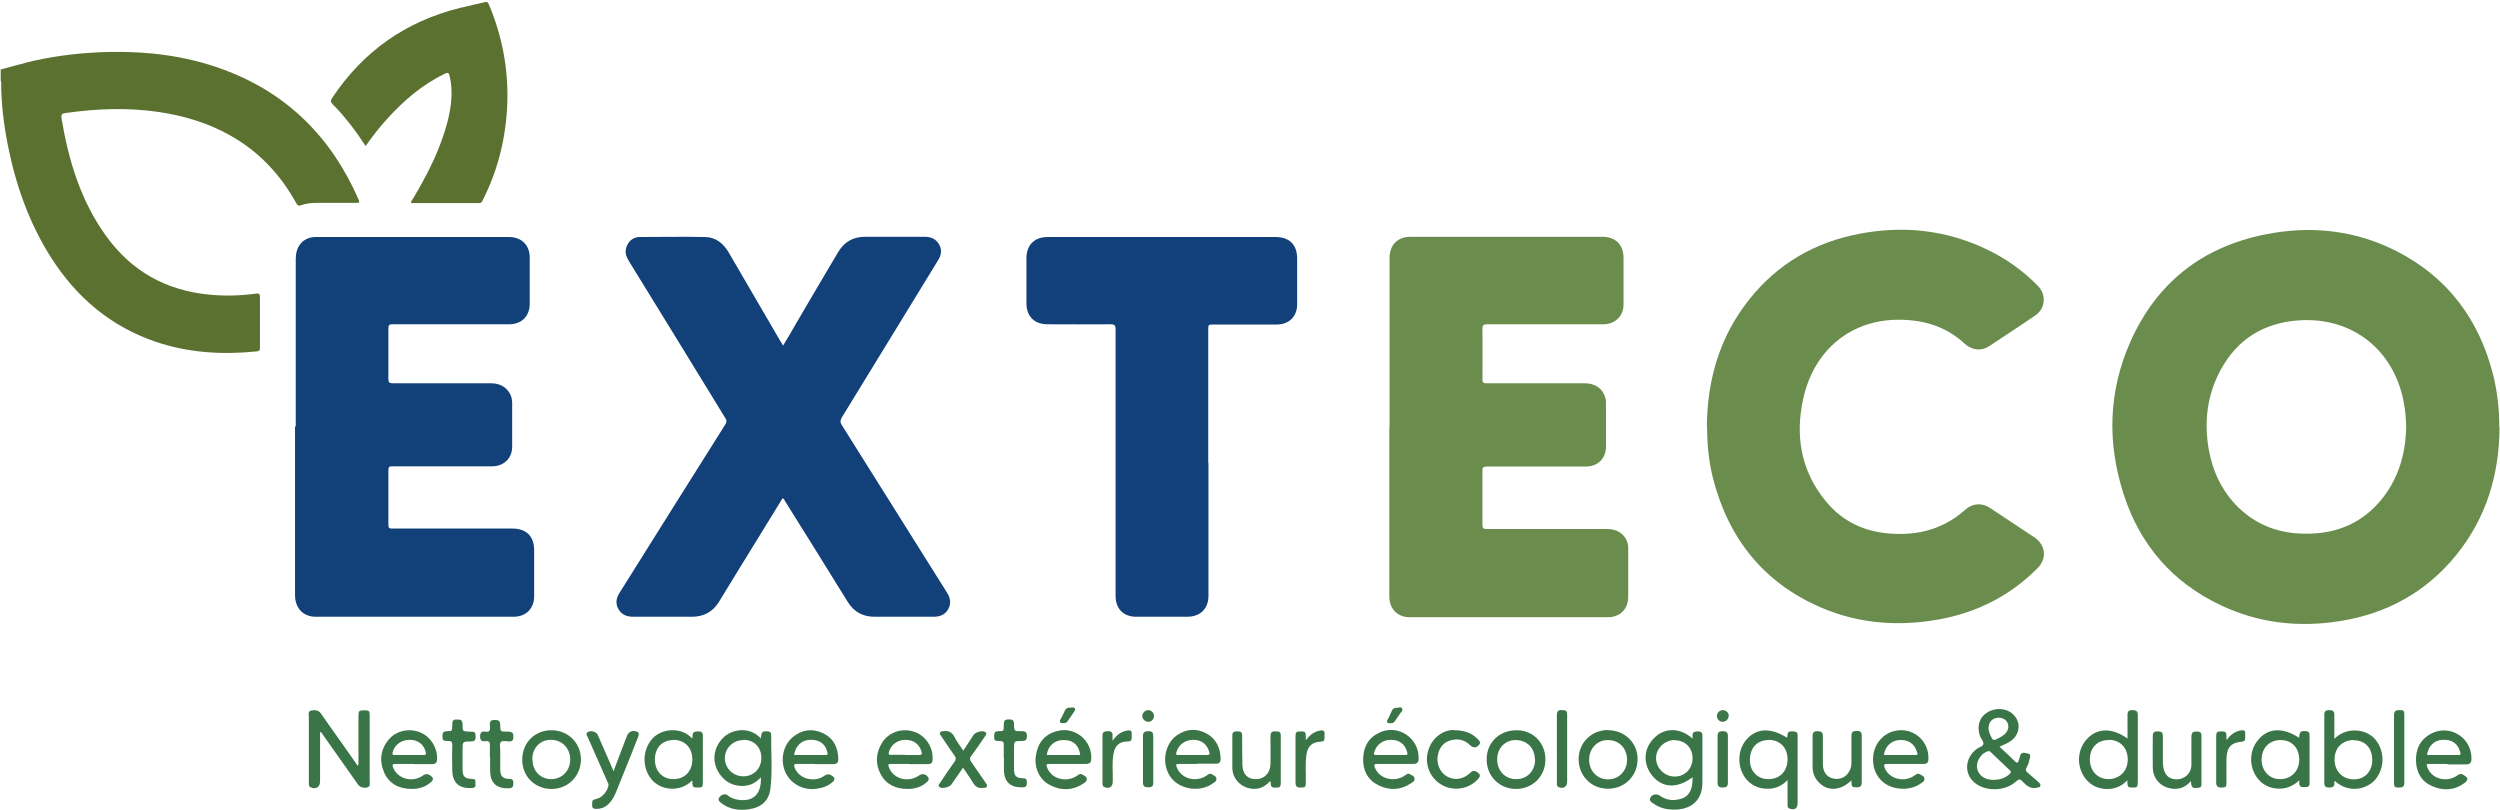
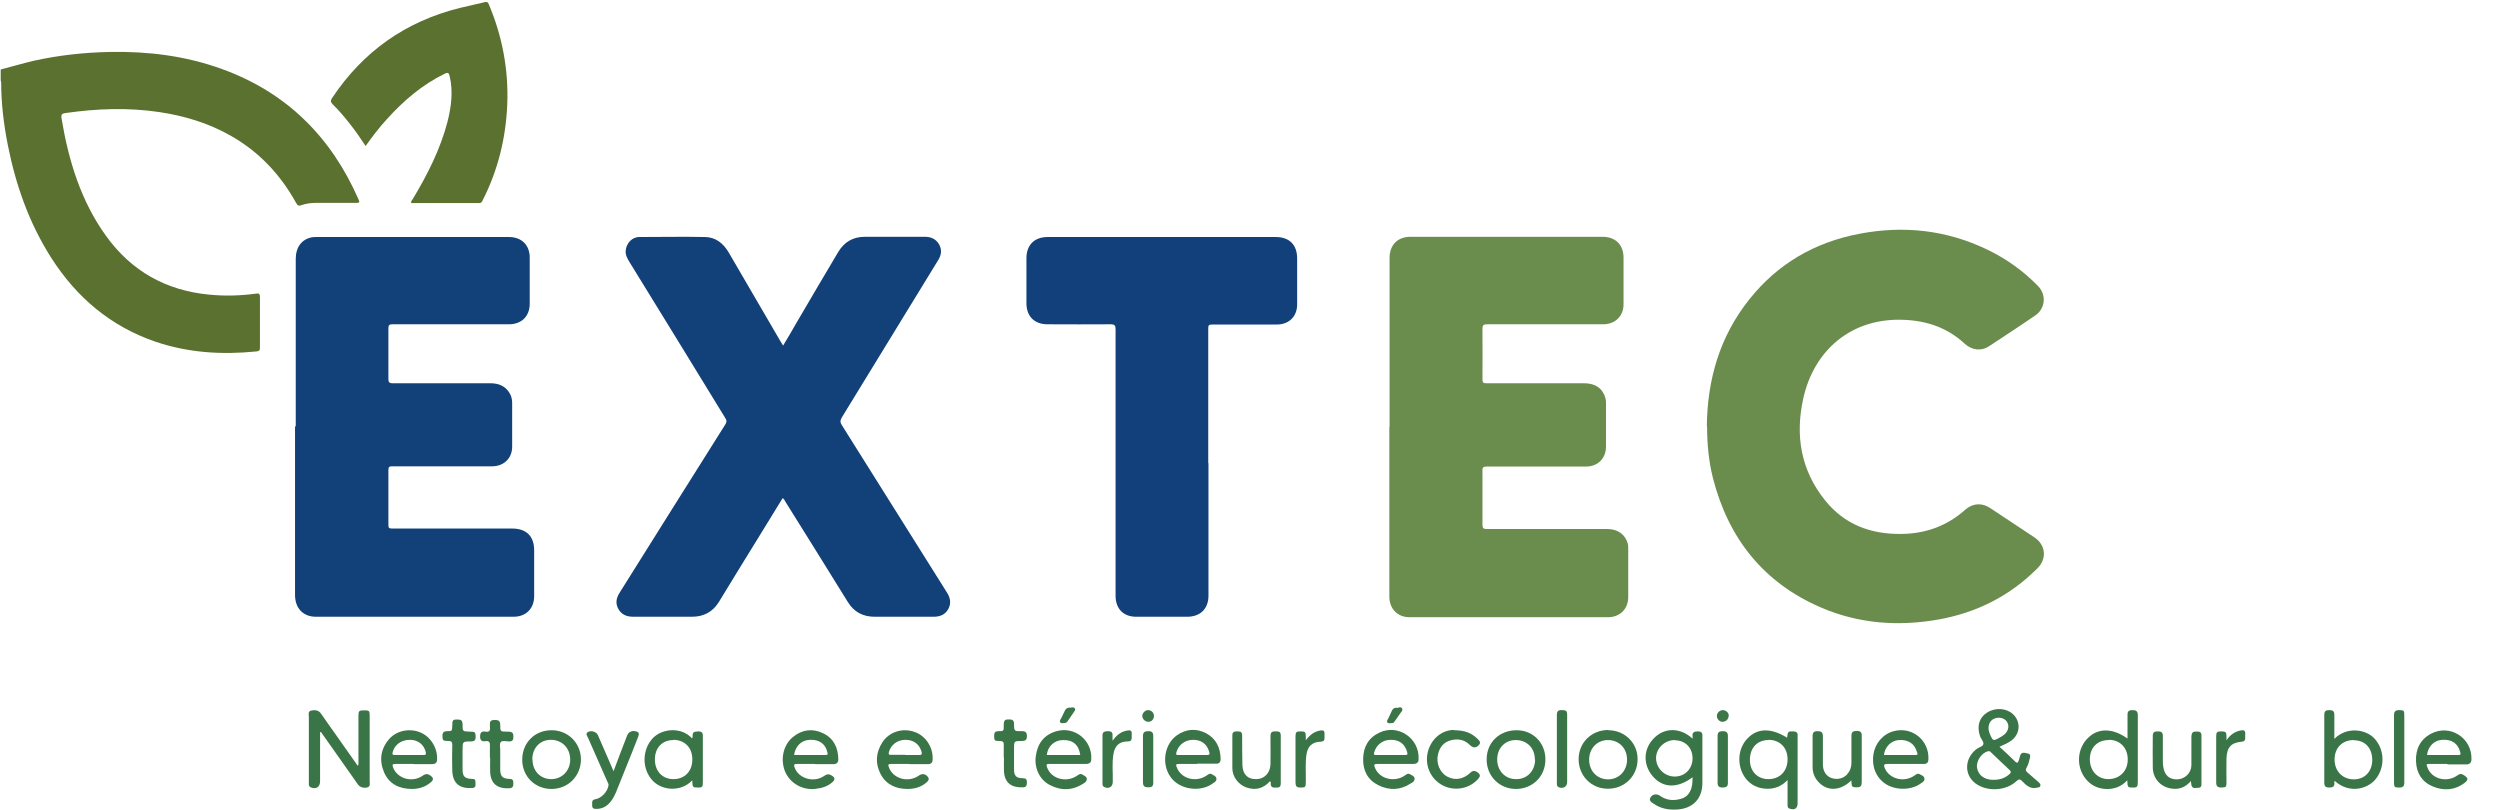
<svg xmlns="http://www.w3.org/2000/svg" id="Calque_3" data-name="Calque 3" viewBox="0 0 106.85 34.61">
  <defs>
    <style>
      .cls-1 {
        fill: #3a7547;
      }

      .cls-1, .cls-2, .cls-3, .cls-4, .cls-5, .cls-6, .cls-7 {
        stroke-width: 0px;
      }

      .cls-2 {
        fill: #5b7130;
      }

      .cls-3 {
        fill: #12407a;
      }

      .cls-4 {
        fill: #3c7648;
      }

      .cls-5 {
        fill: #3c7649;
      }

      .cls-6 {
        fill: #124079;
      }

      .cls-7 {
        fill: #6a8d4e;
      }
    </style>
  </defs>
  <path class="cls-2" d="M.03,2.97c.47-.12.93-.26,1.4-.37,1.08-.24,2.18-.36,3.29-.38,1.62-.03,3.21.17,4.74.72,2.78,1,4.7,2.91,5.87,5.6.06.13,0,.13-.1.13-.56,0-1.11,0-1.67,0-.23,0-.46.02-.68.1-.11.04-.16.02-.22-.09-.67-1.21-1.58-2.19-2.8-2.88-.95-.54-1.98-.85-3.05-1.01-1.34-.2-2.67-.15-4,.04-.15.02-.21.05-.18.23.3,1.8.82,3.52,1.9,5.02,1.08,1.5,2.55,2.33,4.39,2.51.68.07,1.35.05,2.02-.04.13-.02.17,0,.17.15,0,.72,0,1.44,0,2.16,0,.11-.03.15-.15.16-1.47.15-2.92.06-4.33-.42-1.91-.66-3.36-1.89-4.44-3.58-.95-1.49-1.52-3.12-1.86-4.84C.16,5.31.05,4.42.05,3.52c0-.03-.01-.05-.02-.08,0-.16,0-.32,0-.47Z" />
-   <path class="cls-7" d="M106.83,18.26c-.01,2.02-.56,3.86-1.84,5.45-1.28,1.58-2.95,2.51-4.95,2.83-1.77.29-3.49.1-5.12-.67-2.06-.97-3.45-2.57-4.15-4.73-.72-2.21-.66-4.42.29-6.55,1.12-2.51,3.06-4.03,5.75-4.57,1.94-.39,3.84-.19,5.61.71,2.2,1.12,3.54,2.93,4.14,5.3.18.73.26,1.47.26,2.22ZM102.84,18.27c0-.37-.04-.74-.11-1.11-.43-2.22-2.2-3.61-4.45-3.47-1.52.1-2.66.8-3.38,2.14-.57,1.06-.7,2.19-.5,3.37.17.95.57,1.8,1.26,2.48.79.77,1.75,1.12,2.84,1.13,1.37.02,2.52-.46,3.37-1.57.67-.88.95-1.9.97-2.99Z" />
  <path class="cls-6" d="M33.47,14.77c.2-.33.39-.65.57-.97.59-1.01,1.18-2.01,1.78-3.02.26-.44.64-.66,1.15-.66.85,0,1.7,0,2.55,0,.27,0,.48.09.62.33.13.24.09.46-.05.68-1.37,2.24-2.74,4.47-4.11,6.71-.07.12-.08.21,0,.33,1.5,2.38,2.99,4.77,4.49,7.15.15.23.19.47.06.71-.14.25-.36.33-.64.33-.83,0-1.67,0-2.5,0-.51,0-.89-.2-1.16-.64-.88-1.43-1.78-2.86-2.67-4.29-.03-.05-.04-.1-.11-.14-.34.55-.68,1.11-1.02,1.66-.57.92-1.14,1.85-1.7,2.77-.27.44-.66.64-1.16.64-.83,0-1.67,0-2.5,0-.27,0-.5-.08-.64-.33-.14-.25-.09-.48.06-.71,1.5-2.39,3-4.79,4.51-7.18.06-.1.07-.17,0-.27-1.36-2.22-2.72-4.44-4.09-6.66-.09-.15-.18-.3-.17-.48.02-.32.26-.6.59-.6.93,0,1.86-.02,2.79,0,.46,0,.8.27,1.03.67.74,1.27,1.48,2.54,2.22,3.81.03.05.06.09.1.16Z" />
  <path class="cls-6" d="M12.64,18.23c0-2.39,0-4.77,0-7.16,0-.51.26-.85.7-.93.07-.01.13-.01.2-.01,2.74,0,5.47,0,8.21,0,.54,0,.89.34.89.88,0,.66,0,1.32,0,1.97,0,.54-.35.88-.89.88-1.66,0-3.31,0-4.97,0-.13,0-.18.02-.18.17,0,.72,0,1.44,0,2.16,0,.14.03.19.18.19,1.39,0,2.78,0,4.17,0,.34,0,.62.1.81.39.09.13.13.29.13.45,0,.62,0,1.25,0,1.87,0,.5-.36.84-.86.84-1.42,0-2.84,0-4.26,0-.13,0-.17.02-.17.16,0,.78,0,1.56,0,2.35,0,.13.04.15.16.15,1.71,0,3.42,0,5.13,0,.61,0,.94.33.94.93,0,.65,0,1.31,0,1.96,0,.53-.35.88-.88.88-2.82,0-5.63,0-8.45,0-.54,0-.89-.36-.89-.93,0-1.25,0-2.5,0-3.75,0-1.15,0-2.31,0-3.46Z" />
  <path class="cls-7" d="M59.39,18.24c0-2.4,0-4.8,0-7.21,0-.56.34-.91.9-.91,2.73,0,5.46,0,8.19,0,.57,0,.91.34.91.9,0,.66,0,1.33,0,1.99,0,.5-.36.85-.87.85-1.65,0-3.3,0-4.95,0-.16,0-.21.03-.21.2.01.72,0,1.44,0,2.16,0,.13.04.16.16.16,1.4,0,2.79,0,4.19,0,.48,0,.8.23.91.65.02.07.02.14.02.22,0,.61,0,1.23,0,1.84,0,.5-.35.85-.85.85-1.41,0-2.83,0-4.24,0-.16,0-.2.04-.19.19,0,.76,0,1.53,0,2.3,0,.14.04.18.18.18,1.72,0,3.43,0,5.15,0,.45,0,.77.23.88.62.02.08.02.17.02.25,0,.68,0,1.35,0,2.03,0,.52-.35.87-.87.87-2.83,0-5.65,0-8.48,0-.51,0-.86-.36-.86-.88,0-2.41,0-4.83,0-7.24Z" />
  <path class="cls-7" d="M72.95,18.23c.02-2.01.55-3.85,1.82-5.44,1.21-1.52,2.8-2.44,4.71-2.8,1.89-.36,3.72-.16,5.46.68.81.39,1.54.91,2.17,1.56.36.37.31.96-.12,1.25-.65.45-1.32.88-1.98,1.32-.33.22-.73.17-1.04-.11-.73-.68-1.61-.98-2.59-1.02-2.26-.1-3.86,1.31-4.31,3.37-.35,1.58-.1,3.06.93,4.34.83,1.04,1.96,1.46,3.27,1.44,1.03-.01,1.95-.34,2.73-1.04.32-.28.72-.3,1.07-.06.62.41,1.25.83,1.87,1.24.5.33.56.92.13,1.34-1.18,1.18-2.6,1.89-4.23,2.18-1.71.3-3.39.18-5-.51-2.47-1.06-3.97-2.96-4.63-5.54-.18-.72-.25-1.46-.25-2.21Z" />
  <path class="cls-3" d="M51.65,19.79c0,1.89,0,3.78,0,5.67,0,.56-.35.9-.91.9-.73,0-1.45,0-2.18,0-.54,0-.88-.34-.88-.89,0-3.8,0-7.6,0-11.39,0-.16-.03-.22-.21-.22-.9.01-1.8,0-2.7,0-.56,0-.9-.34-.9-.9,0-.64,0-1.28,0-1.92,0-.57.34-.91.91-.91,3.25,0,6.5,0,9.74,0,.59,0,.92.33.92.92,0,.65,0,1.31,0,1.96,0,.52-.35.86-.87.86-.92,0-1.85,0-2.77,0-.14,0-.16.04-.16.17,0,1.92,0,3.84,0,5.76Z" />
  <path class="cls-2" d="M15.62,6.23c-.22-.33-.43-.64-.67-.94-.23-.29-.46-.57-.72-.82-.11-.11-.11-.17-.03-.29,1.32-1.98,3.13-3.26,5.45-3.84.36-.09.72-.16,1.08-.25.09-.02.12,0,.16.09.58,1.37.85,2.8.79,4.29-.06,1.44-.4,2.81-1.05,4.09-.03.07-.06.12-.16.12-.96,0-1.92,0-2.89,0-.03-.08.03-.12.06-.17.63-1.05,1.18-2.13,1.49-3.32.16-.64.24-1.28.09-1.93-.03-.14-.07-.18-.21-.11-.97.47-1.77,1.16-2.49,1.96-.32.35-.61.73-.9,1.14Z" />
  <path class="cls-1" d="M13.68,31.3c0,.7,0,1.39,0,2.09,0,.25-.17.36-.4.26-.09-.04-.08-.12-.08-.2,0-.61,0-1.23,0-1.84,0-.32,0-.64,0-.96,0-.1-.05-.25.1-.28.15-.03.31-.03.42.13.22.33.46.65.69.98.29.41.58.83.88,1.25.04-.05.03-.1.03-.15,0-.66,0-1.33,0-1.99,0-.21.03-.23.25-.23.21,0,.23.02.23.23,0,.93,0,1.87,0,2.8,0,.1.04.21-.09.26-.14.05-.33,0-.41-.12-.31-.44-.62-.88-.93-1.32-.22-.31-.43-.61-.65-.92-.01,0-.02,0-.03,0Z" />
  <path class="cls-1" d="M85.45,31.91c.24.22.47.43.69.65.07.06.1.05.13-.03.02-.05.04-.11.05-.16.05-.23.14-.22.37-.16.09.02.09.1.07.18-.03.14-.07.29-.14.41-.06.1-.04.16.05.23.16.13.3.27.46.4.05.05.1.09.07.17-.03.07-.1.05-.16.07-.28.06-.45-.12-.62-.29-.08-.08-.13-.09-.23,0-.45.43-1.27.47-1.76.1-.49-.37-.47-1.06.04-1.46.1-.08.28-.11.3-.22.02-.1-.1-.22-.14-.33-.15-.42-.04-.8.29-1.01.35-.23.83-.2,1.11.06.35.32.32.84-.06,1.13-.15.11-.32.18-.52.27ZM85.18,33.33c.3,0,.51-.07.7-.24.07-.06.09-.11,0-.19-.27-.25-.53-.5-.79-.75-.03-.03-.06-.06-.12-.04-.28.06-.52.43-.47.71.05.32.33.51.68.51ZM84.99,31.13c0,.1.04.2.08.3.11.23.13.24.35.12.09-.05.18-.1.25-.16.16-.14.21-.34.13-.5-.08-.17-.29-.25-.49-.2-.2.05-.32.2-.32.44Z" />
-   <path class="cls-1" d="M32.52,31.57c.02-.3.06-.33.3-.31.08,0,.14.05.14.14-.01.76.06,1.53-.03,2.29-.06.54-.4.83-.94.9-.42.06-.82,0-1.17-.27-.08-.07-.16-.14-.07-.25.09-.12.26-.16.35-.08.15.13.32.18.51.2.61.07.94-.28.91-.97-.24.27-.53.39-.87.37-.34-.02-.63-.17-.84-.44-.41-.51-.36-1.18.12-1.64.33-.32,1.08-.5,1.59.05ZM31.77,31.63c-.44,0-.79.35-.79.77,0,.43.35.78.79.78.44,0,.77-.33.77-.79,0-.45-.31-.77-.76-.77Z" />
  <path class="cls-1" d="M72.34,31.57c0-.05.01-.08,0-.1-.02-.17.07-.21.22-.21.16,0,.21.06.2.21,0,.66,0,1.33,0,1.99,0,.69-.42,1.11-1.11,1.14-.36.02-.69-.05-.99-.26-.09-.06-.2-.13-.11-.27.08-.13.26-.15.38-.07.3.22.63.24.98.12.14-.05.25-.15.32-.29.1-.19.11-.39.11-.61-.64.48-1.26.47-1.7-.04-.43-.5-.41-1.18.06-1.64.45-.45,1.11-.45,1.63.02ZM71.58,31.63c-.43,0-.8.35-.8.77,0,.43.36.79.8.79.44,0,.76-.34.76-.78,0-.45-.31-.77-.76-.77Z" />
  <path class="cls-1" d="M90.93,31.55c0-.35,0-.67,0-1,0-.16.07-.2.21-.2.15,0,.23.04.23.21,0,.94,0,1.88,0,2.82,0,.25-.02.28-.2.28-.23,0-.24,0-.25-.31-.27.29-.59.39-.95.37-.37-.03-.66-.19-.88-.5-.36-.52-.3-1.24.15-1.68.43-.43,1.05-.43,1.68.02ZM90.12,31.63c-.48,0-.8.33-.8.82,0,.49.32.84.78.85.49,0,.84-.34.84-.84,0-.5-.33-.84-.81-.84Z" />
  <path class="cls-1" d="M99.77,31.58c.53-.54,1.34-.41,1.7-.03.46.48.48,1.27.04,1.78-.32.37-1.08.62-1.72.05-.03.02-.02.05-.02.07.02.17-.07.21-.22.21-.15,0-.21-.05-.21-.21,0-.97,0-1.93,0-2.9,0-.16.07-.2.21-.2.15,0,.22.04.22.2,0,.33,0,.66,0,1.02ZM100.6,31.63c-.49,0-.82.33-.82.83,0,.5.34.85.83.85.46,0,.78-.34.78-.83,0-.51-.31-.84-.78-.84Z" />
  <path class="cls-1" d="M76.38,31.53c.03-.27.05-.28.27-.27.13,0,.19.06.18.18,0,.18,0,.36,0,.54,0,.78,0,1.56,0,2.35,0,.22-.13.31-.34.23-.1-.03-.09-.12-.09-.2,0-.33,0-.65,0-1.02-.27.28-.58.39-.93.37-.35-.02-.64-.16-.86-.44-.38-.5-.36-1.24.06-1.69.43-.47,1.02-.48,1.71-.05ZM75.58,31.63c-.48,0-.79.34-.79.85,0,.49.33.82.79.82.49,0,.82-.34.82-.85,0-.5-.33-.83-.82-.83Z" />
-   <path class="cls-1" d="M98.27,33.35c-.54.53-1.3.41-1.67.04-.47-.46-.52-1.24-.1-1.75.42-.53,1.05-.57,1.76-.11.03-.27.07-.3.31-.28.09.01.14.06.14.15,0,.7,0,1.39,0,2.09,0,.14-.1.16-.21.15-.11,0-.22.01-.23-.15,0-.04,0-.09,0-.16ZM98.27,32.48c0-.51-.31-.85-.79-.85-.49,0-.81.33-.82.83,0,.49.33.84.79.84.48,0,.81-.34.82-.82Z" />
  <path class="cls-1" d="M29.58,33.36c-.5.51-1.29.42-1.68.01-.47-.49-.47-1.32,0-1.82.4-.42,1.22-.49,1.67,0,.04,0,.02-.04.03-.07,0-.19.04-.21.25-.22.16,0,.2.08.19.22,0,.65,0,1.29,0,1.94,0,.22-.02.24-.21.24-.21,0-.23-.02-.24-.23,0-.02,0-.03,0-.07ZM28.78,31.63c-.48,0-.79.33-.79.83,0,.5.32.84.79.84.49,0,.81-.34.81-.84,0-.51-.32-.83-.81-.84Z" />
  <path class="cls-1" d="M59.64,32.65c-.26,0-.52,0-.78,0-.14,0-.14.05-.1.15.18.49.84.66,1.29.34.07-.05.13-.1.21-.05.08.05.19.07.2.19,0,.11-.08.16-.16.2-.45.3-.92.31-1.39.08-.46-.23-.66-.63-.65-1.13.01-.51.23-.9.7-1.12.8-.38,1.72.25,1.67,1.14,0,.14-.08.2-.22.2-.26,0-.52,0-.78,0ZM59.43,32.27c.21,0,.42,0,.62,0,.11,0,.12-.03.09-.13-.09-.34-.34-.53-.71-.52-.34,0-.62.23-.7.55-.02.09,0,.1.09.1.2,0,.4,0,.61,0Z" />
  <path class="cls-1" d="M51.16,32.65c-.25,0-.49,0-.74,0-.17,0-.18.02-.11.18.2.47.83.62,1.27.31.07-.05.13-.1.21-.05.08.05.19.08.2.19.01.11-.08.15-.15.2-.54.4-1.43.27-1.81-.27-.4-.56-.27-1.41.28-1.79.39-.27.82-.3,1.24-.08.43.23.61.62.62,1.1,0,.14-.07.21-.21.2-.26,0-.53,0-.79,0ZM50.97,32.27c.2,0,.41,0,.61,0,.12,0,.13-.04.1-.14-.09-.33-.34-.51-.68-.51-.35,0-.63.21-.72.53-.03.1,0,.13.1.12.2,0,.39,0,.59,0Z" />
  <path class="cls-1" d="M38.86,32.65c-.26,0-.52,0-.78,0-.12,0-.13.04-.09.14.17.49.82.68,1.28.36.14-.1.29-.08.39.06.07.09.02.16-.05.22-.23.21-.52.29-.82.29-.49,0-.91-.18-1.15-.63-.24-.46-.21-.92.07-1.36.29-.45.86-.63,1.37-.45.48.16.81.66.78,1.18,0,.14-.07.2-.21.2-.26,0-.53,0-.79,0ZM38.68,32.27c.2,0,.41,0,.61,0,.11,0,.12-.04.1-.13-.09-.33-.34-.52-.69-.52-.35,0-.63.22-.71.53-.02.09,0,.12.09.11.2,0,.4,0,.61,0Z" />
  <path class="cls-1" d="M81.42,32.65c-.25,0-.51,0-.76,0-.15,0-.15.05-.11.17.19.47.82.64,1.27.33.07-.05.14-.11.23-.06.08.05.19.07.2.19.01.11-.08.15-.15.2-.39.29-1.03.31-1.47.05-.43-.26-.64-.74-.56-1.29.07-.47.41-.87.87-.99.78-.21,1.52.39,1.48,1.2,0,.14-.07.21-.21.2-.26,0-.53,0-.79,0ZM80.52,32.27c.45,0,.9,0,1.35,0,.13,0,.08-.08.06-.13-.1-.36-.38-.54-.78-.51-.33.03-.59.29-.63.64Z" />
  <path class="cls-1" d="M34.84,32.65c-.26,0-.52,0-.78,0-.14,0-.13.05-.1.15.17.48.83.67,1.27.36.14-.1.23-.07.34,0,.12.08.12.16.02.26-.22.2-.48.27-.77.3-.54.05-1.05-.25-1.26-.73-.22-.52-.09-1.15.33-1.49.39-.32.84-.38,1.29-.16.46.22.64.62.65,1.11,0,.14-.07.21-.21.21-.26,0-.53,0-.79,0ZM33.94,32.27c.45,0,.9,0,1.35,0,.1,0,.09-.05.07-.12-.08-.36-.35-.55-.75-.53-.35.01-.62.27-.67.65Z" />
  <path class="cls-1" d="M45.62,32.65c-.26,0-.52,0-.78,0-.13,0-.12.04-.09.14.17.5.82.68,1.29.36.07-.05.13-.1.21-.05.08.05.19.08.2.19,0,.11-.08.16-.15.2-.47.31-.97.31-1.45.05-.43-.23-.65-.73-.58-1.22.07-.54.35-.92.89-1.07.78-.22,1.53.4,1.48,1.2,0,.14-.08.2-.22.2-.26,0-.53,0-.79,0ZM46.17,32.27c-.06-.43-.31-.65-.73-.64-.37,0-.66.26-.7.64h1.43Z" />
  <path class="cls-1" d="M104.6,32.65c-.24,0-.48,0-.73,0-.18,0-.18,0-.11.18.19.47.82.63,1.27.31.11-.08.18-.08.29,0,.17.11.18.19.03.31-.43.33-.9.36-1.38.16-.47-.2-.69-.58-.71-1.07-.02-.51.17-.93.64-1.18.8-.43,1.76.17,1.73,1.09,0,.14-.07.22-.21.22-.27,0-.54,0-.81,0ZM103.73,32.27c.45,0,.9,0,1.35,0,.1,0,.09-.05.07-.12-.09-.37-.36-.56-.77-.53-.34.02-.6.27-.65.65Z" />
  <path class="cls-1" d="M17.68,32.65c-.26,0-.52,0-.78,0-.13,0-.14.04-.1.15.18.48.82.67,1.27.35.13-.09.22-.08.33,0,.13.1.14.17.02.28-.23.2-.51.29-.81.29-.53,0-.97-.2-1.19-.7-.22-.51-.16-1,.21-1.43.32-.37.89-.48,1.35-.28.44.19.73.68.7,1.16,0,.13-.08.19-.21.19-.26,0-.53,0-.79,0ZM17.49,32.27c.21,0,.42,0,.62,0,.09,0,.1-.03.09-.11-.07-.33-.33-.54-.68-.54-.37,0-.66.21-.74.54-.02.08,0,.11.08.11.21,0,.42,0,.62,0Z" />
  <path class="cls-1" d="M68.74,31.21c.71,0,1.27.56,1.25,1.26-.01.71-.57,1.25-1.28,1.24-.7,0-1.24-.56-1.24-1.26,0-.71.55-1.25,1.27-1.25ZM68.72,31.63c-.46,0-.8.36-.8.84,0,.48.34.84.81.84.46,0,.81-.36.81-.84,0-.49-.34-.84-.82-.84Z" />
  <path class="cls-1" d="M66.05,32.47c0,.71-.55,1.25-1.26,1.25-.71,0-1.26-.56-1.25-1.27,0-.72.55-1.24,1.28-1.24.71,0,1.24.55,1.23,1.26ZM65.6,32.46c0-.49-.34-.83-.82-.83-.46,0-.79.35-.79.83,0,.49.35.85.82.84.47,0,.8-.36.8-.84Z" />
  <path class="cls-1" d="M23.57,31.21c.71,0,1.25.54,1.26,1.24,0,.71-.54,1.27-1.26,1.27-.71,0-1.25-.54-1.25-1.25,0-.72.53-1.26,1.25-1.26ZM22.76,32.47c0,.48.34.83.8.83.46,0,.81-.36.81-.83,0-.49-.34-.85-.83-.85-.46,0-.79.35-.79.84Z" />
  <path class="cls-1" d="M26.22,32.97c.2-.53.38-1.02.57-1.5.07-.2.23-.27.43-.2.11.04.09.12.06.21-.11.27-.21.54-.32.81-.21.53-.43,1.06-.64,1.59-.08.18-.17.35-.32.49-.16.15-.34.21-.55.2-.12,0-.15-.08-.14-.18,0-.09-.03-.2.13-.23.27-.04.54-.34.57-.61,0-.05-.03-.1-.05-.14-.27-.62-.55-1.24-.82-1.86-.04-.09-.14-.2,0-.27.13-.07.35,0,.41.13.16.36.31.72.47,1.08.07.15.13.31.21.49Z" />
  <path class="cls-1" d="M79.11,33.37c-.46.44-1.02.46-1.39.05-.17-.18-.25-.4-.25-.64,0-.44,0-.88,0-1.32,0-.16.06-.21.21-.21.15,0,.23.04.23.21,0,.4,0,.81,0,1.21,0,.3.15.52.39.59.26.08.54,0,.69-.22.1-.13.14-.28.14-.44,0-.38,0-.76,0-1.15,0-.17.07-.21.23-.21.16,0,.22.06.21.22,0,.65,0,1.3,0,1.96,0,.15-.03.23-.21.23-.2,0-.22-.02-.23-.22,0-.02,0-.03,0-.07Z" />
  <path class="cls-1" d="M93.64,33.38c-.23.27-.51.38-.85.32-.45-.07-.77-.43-.78-.88-.01-.46,0-.92,0-1.38,0-.16.09-.18.22-.18.13,0,.21.03.21.19,0,.35,0,.71,0,1.06,0,.09,0,.18.02.27.05.35.26.54.59.53.33-.01.6-.26.61-.6,0-.39,0-.79,0-1.18,0-.24.06-.28.29-.26.09,0,.14.05.14.15,0,.7,0,1.41,0,2.11,0,.09-.04.14-.13.14-.11,0-.25.06-.3-.11-.01-.05-.01-.1-.02-.17Z" />
  <path class="cls-1" d="M54.28,33.39c-.28.31-.61.4-1,.27-.35-.12-.61-.46-.61-.83,0-.47,0-.93,0-1.4,0-.15.08-.17.2-.17.12,0,.22,0,.22.17,0,.43,0,.85.01,1.28.02.4.24.6.59.59.34,0,.59-.25.61-.62.01-.39,0-.78,0-1.16,0-.24.04-.27.28-.26.12,0,.16.06.16.17,0,.69,0,1.37,0,2.06,0,.12-.05.18-.17.17-.11,0-.25.03-.26-.15,0-.04.02-.08-.03-.12Z" />
-   <path class="cls-1" d="M41.16,32.1c.16-.24.31-.47.45-.69.08-.12.37-.2.49-.13.09.06.05.12,0,.19-.19.28-.39.57-.59.84-.07.09-.07.15,0,.25.21.3.41.6.62.9.03.05.08.1.04.17-.04.06-.1.03-.15.04-.21.04-.34-.05-.45-.24-.12-.21-.27-.4-.41-.62-.17.25-.33.48-.49.71-.08.12-.38.2-.5.13-.09-.05-.05-.12,0-.18.21-.31.41-.62.63-.92.07-.1.06-.16,0-.25-.2-.28-.39-.56-.58-.85-.03-.04-.07-.08-.04-.14.03-.06.09-.05.15-.06.22-.03.36.05.46.24.1.2.24.38.38.59Z" />
  <path class="cls-1" d="M62.15,31.21c.45,0,.74.12.98.35.08.08.19.16.08.28-.12.14-.26.13-.39,0-.23-.23-.51-.28-.81-.2-.31.08-.48.3-.55.6-.09.38.08.78.39.95.33.18.7.12,1-.17.1-.1.22-.09.35.03.1.1.03.18-.04.26-.39.42-1.03.52-1.53.24-.5-.28-.75-.86-.6-1.43.15-.57.63-.93,1.12-.92Z" />
  <path class="cls-1" d="M42.9,32.39c0-.18,0-.36,0-.54.01-.14-.04-.18-.18-.18-.22,0-.23-.02-.23-.23,0-.14.05-.19.19-.19.22,0,.22,0,.22-.24,0-.23.04-.27.26-.26.13,0,.18.06.18.19,0,.31.01.32.33.31.16,0,.22.05.22.21,0,.17-.07.21-.22.21-.33,0-.33,0-.33.33,0,.3,0,.6,0,.89,0,.27.1.37.37.37.13,0,.18.04.18.17,0,.13-.02.22-.17.22-.48.02-.78-.18-.81-.68-.01-.2,0-.4,0-.61h0Z" />
  <path class="cls-1" d="M20.94,32.4c0-.17-.01-.34,0-.51.01-.16-.03-.24-.21-.21-.15.02-.21-.05-.21-.2,0-.16.06-.24.22-.21.17.03.22-.04.2-.2,0-.03,0-.07,0-.1-.02-.16.07-.2.21-.2.15,0,.23.04.23.21,0,.29,0,.29.3.29.23,0,.27.05.26.26,0,.11-.06.16-.17.16-.12,0-.29-.05-.36.02-.08.09-.02.26-.03.39,0,.26,0,.52,0,.78,0,.3.1.4.39.41.13,0,.17.05.17.17,0,.11,0,.22-.16.23-.52.03-.8-.19-.83-.68-.01-.2,0-.4,0-.61h0Z" />
  <path class="cls-1" d="M19.57,30.76c.14-.02.2.05.2.21,0,.29,0,.29.3.3.24,0,.25.02.26.22,0,.15-.06.2-.2.2-.36,0-.36,0-.36.37,0,.28,0,.55,0,.83,0,.3.1.39.4.4.11,0,.16.03.15.14,0,.11.04.24-.14.25-.51.03-.83-.17-.85-.74-.01-.37-.01-.73,0-1.1,0-.16-.06-.17-.19-.17-.21,0-.23-.03-.23-.23,0-.14.07-.19.2-.19.21,0,.21,0,.22-.23,0-.25.02-.27.24-.27Z" />
  <path class="cls-1" d="M102.32,31.99c0-.47,0-.94,0-1.42,0-.16.06-.22.22-.22.2,0,.22.02.22.22,0,.96,0,1.91,0,2.87,0,.16-.05.22-.22.22-.2,0-.22-.02-.22-.22,0-.48,0-.97,0-1.45Z" />
  <path class="cls-1" d="M66.54,32.02c0-.48,0-.97,0-1.45,0-.16.05-.23.21-.22.19,0,.23.03.23.22,0,.95,0,1.9,0,2.85,0,.21-.18.31-.37.22-.08-.04-.07-.12-.07-.19,0-.48,0-.96,0-1.43Z" />
  <path class="cls-1" d="M55.81,31.64c.18-.24.37-.38.63-.42.12-.02.18.02.17.15,0,.06,0,.11,0,.17,0,.12-.05.15-.16.16-.36.01-.56.19-.61.54-.06.39-.02.78-.03,1.18,0,.23-.02.24-.24.24-.16,0-.2-.07-.2-.22,0-.65,0-1.3,0-1.95,0-.2.03-.23.22-.23.19,0,.22.02.22.23,0,.03,0,.07,0,.15Z" />
  <path class="cls-1" d="M95.16,31.64c.16-.24.36-.37.6-.42.14-.03.22,0,.2.17,0,.06,0,.11,0,.17,0,.09-.05.13-.14.14-.46.04-.64.23-.66.71-.01.34,0,.68,0,1.03,0,.2-.02.21-.22.22-.16,0-.22-.06-.22-.22,0-.65,0-1.3,0-1.95,0-.2.03-.23.22-.23.19,0,.22.03.22.23,0,.04,0,.08,0,.16Z" />
  <path class="cls-1" d="M47.56,31.65c.18-.26.38-.39.64-.43.13-.02.18.02.17.15,0,.05,0,.1,0,.15,0,.12-.04.17-.17.17-.36,0-.55.18-.61.53-.07.4-.02.8-.03,1.19,0,.22-.16.32-.36.23-.07-.03-.08-.09-.08-.15,0-.69,0-1.37,0-2.06,0-.16.1-.17.22-.18.13,0,.22.03.21.18,0,.05,0,.11,0,.21Z" />
  <path class="cls-1" d="M73.41,32.45c0-.33,0-.66,0-1,0-.16.08-.2.22-.2.14,0,.22.04.22.2,0,.67,0,1.34,0,2.01,0,.17-.08.19-.22.2-.14,0-.22-.04-.22-.2,0-.34,0-.67,0-1.01Z" />
  <path class="cls-1" d="M48.85,32.44c0-.33,0-.65,0-.98,0-.17.08-.21.23-.21.15,0,.21.05.21.21,0,.66,0,1.33,0,1.99,0,.16-.06.2-.21.2-.15,0-.23-.04-.23-.21,0-.34,0-.67,0-1.01Z" />
  <path class="cls-1" d="M45.76,30.24c.06,0,.14-.03.18.04.04.07-.03.13-.06.18-.08.12-.16.23-.24.35-.03.05-.07.09-.13.09-.07,0-.15.03-.19-.02-.05-.06,0-.13.04-.19.04-.09.09-.18.13-.27.05-.13.14-.2.29-.17Z" />
  <path class="cls-1" d="M59.75,30.24c.06,0,.14-.04.18.05.03.07-.03.13-.07.18-.08.11-.15.22-.23.33-.03.04-.05.09-.11.1-.08,0-.17.04-.22-.02-.05-.06.01-.13.04-.18.04-.09.08-.17.12-.26.05-.14.13-.22.3-.18Z" />
  <path class="cls-5" d="M73.88,30.6c0,.14-.12.25-.26.25-.13,0-.24-.12-.24-.25,0-.13.11-.24.25-.25.14,0,.26.11.26.25Z" />
  <path class="cls-4" d="M49.08,30.85c-.13,0-.25-.11-.26-.24,0-.13.11-.25.24-.26.14,0,.26.1.26.25,0,.14-.1.25-.24.25Z" />
</svg>